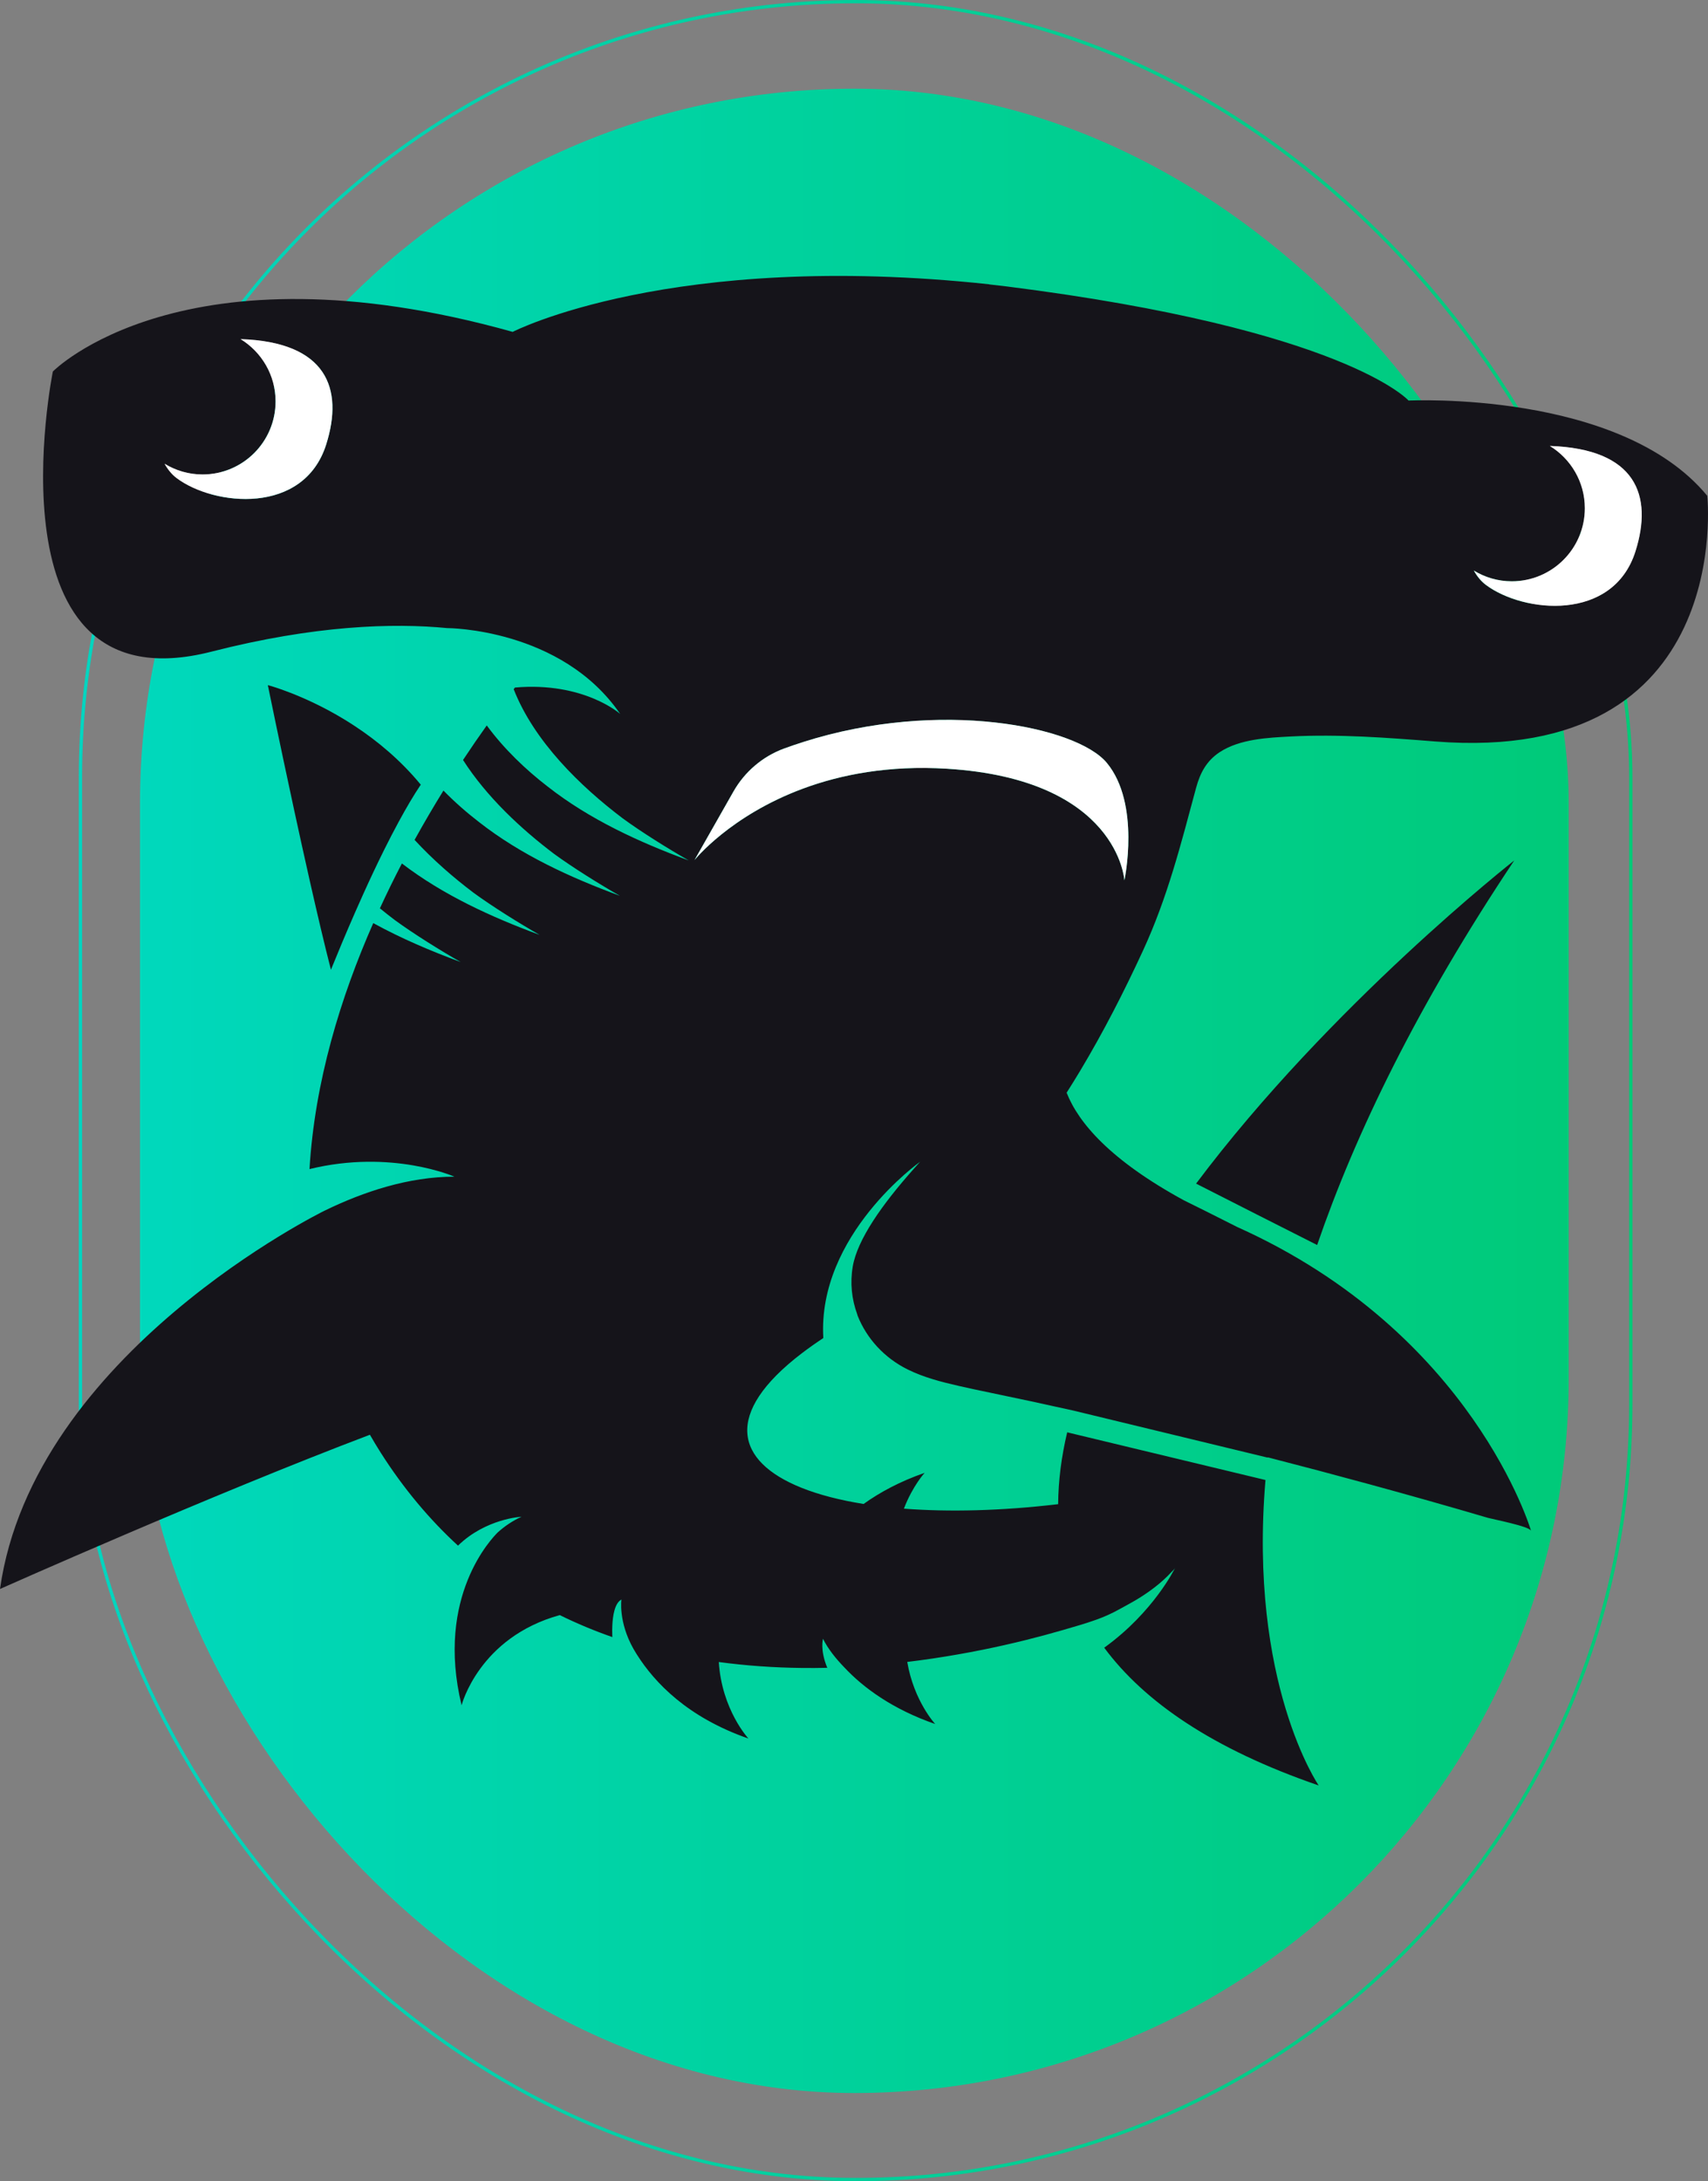
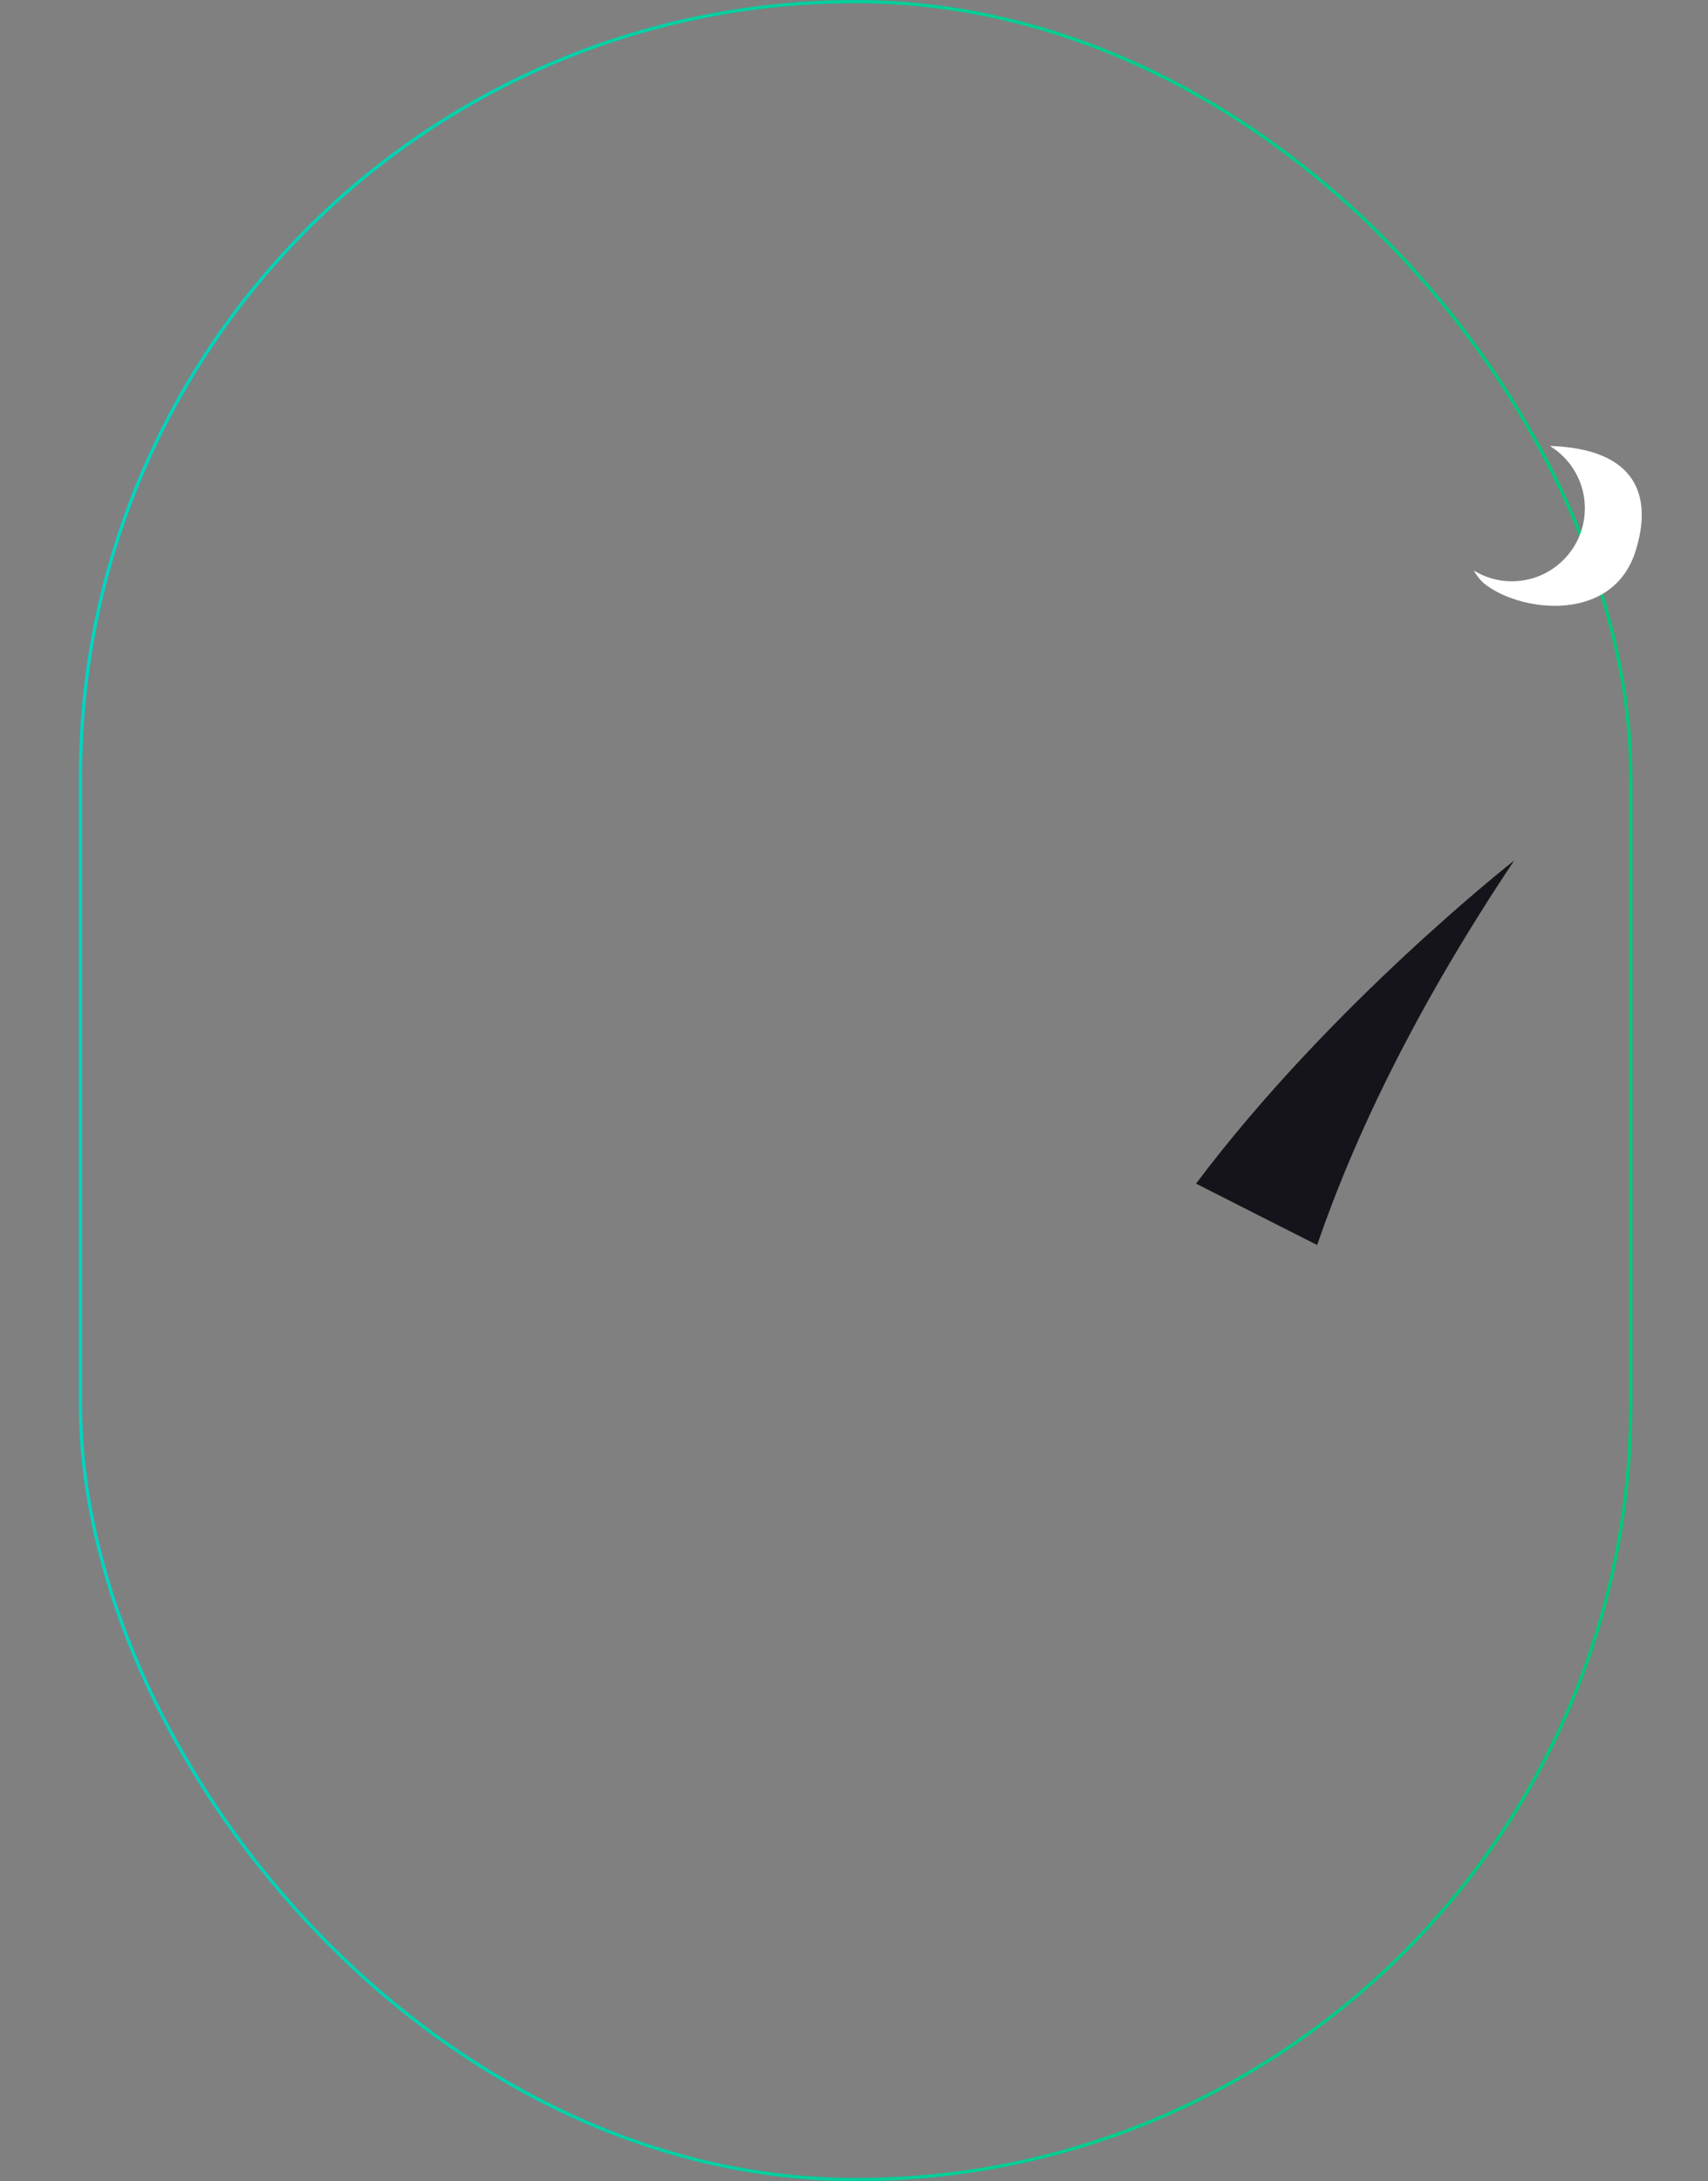
<svg xmlns="http://www.w3.org/2000/svg" width="520" height="664" viewBox="0 0 520 664" fill="none">
  <rect x="0" y="0" width="520" height="664" fill="#808080" stroke="none" />
-   <rect x="42.625" y="27" width="434.962" height="610.155" rx="217.481" fill="url(#paint0_linear_9141_2)" />
  <rect x="24.5" y="0.5" width="472" height="663" rx="236" stroke="url(#paint1_linear_9141_2)" />
  <path d="M364.141 360.313C373.345 365.024 391.763 374.327 401.003 379.002C412.626 345.144 431.504 306.107 461.012 261.935C461.012 261.935 405.019 305.827 364.141 360.322V360.313Z" fill="#15141A" />
-   <path d="M100.753 295.206C102.747 290.288 105.265 284.233 108.08 277.808C108.892 275.958 109.723 274.081 110.58 272.195C112.628 267.656 114.794 263.045 117.014 258.587C118.476 255.654 119.947 252.803 121.427 250.086C123.674 245.944 125.92 242.109 128.104 238.87C121.914 231.353 114.848 225.532 108.116 221.093C106.988 220.344 105.86 219.631 104.76 218.963C92.153 211.329 81.541 208.567 81.541 208.567C81.541 208.567 85.087 225.956 89.518 246.432C91.034 253.434 92.649 260.789 94.265 267.936C96.53 277.952 98.786 287.572 100.753 295.206Z" fill="#15141A" />
-   <path d="M519.75 150.904C493.202 118.725 428.834 121.938 428.834 121.938C428.834 121.938 409.523 100.217 306.542 87.205C304.701 86.97 302.924 86.781 301.119 86.573L301.182 86.546C204.401 76.132 156.087 101.029 156.087 101.029C55.515 72.866 16.09 113.094 16.09 113.094C16.09 113.094 -4.828 216.075 64.368 198.379C95.798 190.339 119.558 189.608 136.171 191.205C136.171 191.196 170.931 191.232 188.807 217.33C188.807 217.33 177.798 207.484 156.781 209.298C156.655 209.461 156.52 209.641 156.393 209.804C162.566 225.622 176.67 239.366 189.611 249.139C195.223 253.254 203.561 258.451 209.68 261.935C194.61 256.376 179.558 249.482 166.798 239.492C160.012 234.267 153.461 227.996 148.191 220.84C145.899 224.052 143.48 227.563 140.972 231.353C148.173 242.624 158.749 252.423 168.648 259.904C174.261 264.019 182.599 269.217 188.717 272.7C173.647 267.141 158.595 260.247 145.845 250.258C142.1 247.379 138.427 244.158 135.007 240.665C132.101 245.367 129.141 250.393 126.218 255.681C131.857 261.79 138.156 267.232 144.211 271.798C149.824 275.913 158.162 281.11 164.28 284.594C149.58 279.17 134.908 272.457 122.355 262.855C120.063 267.25 117.825 271.807 115.66 276.508C117.167 277.736 118.674 278.936 120.172 280.064C125.784 284.179 134.123 289.376 140.241 292.86C131.199 289.521 122.175 285.695 113.638 281.011C103.676 303.625 95.816 329.28 94.228 355.892C119.269 349.764 138.346 358.202 138.346 358.202C124.431 358.202 110.669 362.777 98.839 368.543C98.839 368.543 10.197 411.84 0 483.715C0 483.715 64.629 454.929 112.618 436.764C113.656 438.56 114.721 440.355 115.858 442.142C122.933 453.278 130.874 462.654 139.437 470.522C147.893 462.275 158.767 461.724 158.767 461.724C155.969 462.996 153.596 464.648 151.539 466.489C149.932 468.095 132.48 485.863 140.529 519.116C140.529 519.116 145.79 498.478 170.417 491.665C175.669 494.246 181.02 496.475 186.434 498.361C186.434 498.361 186.371 497.45 186.38 496.15C186.38 495.708 186.389 495.293 186.416 494.887C186.551 491.936 187.12 488.029 189.195 486.928C189.195 486.928 188.203 493.678 192.841 501.917C193.103 502.368 193.373 502.819 193.662 503.288C193.771 503.46 193.87 503.622 193.978 503.794C199.248 512.105 209.228 522.771 227.854 529.241C227.854 529.241 219.759 520.524 218.839 505.95C227.339 507.096 235.795 507.665 244.061 507.755C246.678 507.782 249.286 507.773 251.866 507.71C249.583 502.25 250.567 498.867 250.567 498.867C252.074 501.962 254.528 504.976 257.001 507.529C262.903 513.855 271.818 520.343 284.722 524.828C284.722 524.828 278.234 517.844 276.213 505.923C278.866 505.607 281.519 505.246 284.163 504.849C289.171 504.1 294.161 503.225 299.134 502.223C303.564 501.33 307.968 500.337 312.354 499.245C316.081 498.316 319.798 497.323 323.489 496.25C326.936 495.248 330.42 494.264 333.795 493.055C336.204 492.198 338.55 491.133 340.788 489.888C342.918 488.706 345.075 487.587 347.141 486.278C349.162 484.997 351.12 483.607 352.952 482.073C353.837 481.324 354.694 480.548 355.515 479.736C355.921 479.339 356.309 478.924 356.697 478.5C357.022 478.148 357.554 477.714 357.762 477.281C357.762 477.281 351.328 490.673 336.177 501.592C348.359 518.024 369.204 532.435 401.474 543.526C401.474 543.526 380.06 512.33 385.276 450.543L324.906 436.024C323.155 443.406 322.199 450.724 322.154 457.898C304.801 459.946 288.855 460.316 275.193 459.261C277.873 452.285 281.51 448.36 281.51 448.36C273.984 450.977 267.884 454.279 262.921 457.835C255.647 456.671 249.295 455.019 244.061 452.926C223.838 444.849 220.192 430.249 244.061 412.002C246.064 410.468 248.257 408.916 250.657 407.328C248.816 375.871 280.129 353.663 280.129 353.663C280.102 353.699 280.066 353.735 280.039 353.762C279.579 354.258 279.137 354.764 278.695 355.26C278.496 355.486 278.289 355.711 278.099 355.928C268.57 366.639 261.017 377.351 259.618 385.553C258.77 390.562 259.302 395.471 260.936 399.955C260.99 400.154 261.044 400.343 261.107 400.533C263.859 407.472 269.229 413.356 276.276 416.857C281.176 419.294 286.527 420.674 291.87 421.893C295.028 422.614 298.195 423.291 301.372 423.941C309.827 425.683 318.255 427.505 326.684 429.382C326.684 429.4 385.962 443.73 385.962 443.73C385.962 443.703 385.962 443.667 385.971 443.64C396.267 446.284 406.536 449.009 416.797 451.807C428.889 455.11 440.962 458.512 452.991 462.058C454.273 462.437 465.733 464.648 466.13 466.01C466.13 466.01 448.525 405.785 376.676 373.524C369.953 370.104 363.763 367.036 360.406 365.385C338.054 353.194 328.353 341.841 324.735 332.637C326.142 330.417 327.532 328.188 328.876 325.941C335.942 314.147 342.214 301.893 347.971 289.412C355.461 273.187 359.513 257.044 364.142 239.862C365.369 235.305 367.327 231.605 371.352 228.961C377.47 224.955 385.998 224.558 393.036 224.197C407.628 223.439 422.355 224.567 436.902 225.713C528.621 232.95 519.768 150.886 519.768 150.886L519.75 150.904ZM99.308 135.293C92.477 156.923 65.153 154.081 53.764 145.544C52.285 144.434 51.084 142.936 50.101 141.177C53.467 143.234 57.419 144.443 61.651 144.443C73.942 144.443 83.895 134.481 83.895 122.199C83.895 114.177 79.627 107.157 73.256 103.249C99.48 104.125 104.668 118.301 99.299 135.302L99.308 135.293ZM342.322 267.99C342.322 267.99 340.535 237.236 288.323 234.024C270.582 232.932 256.026 235.792 244.53 240.052C222.205 248.318 211.448 261.826 211.448 261.826L223.297 240.972C226.726 234.935 232.167 230.288 238.682 227.887C240.632 227.166 242.581 226.516 244.539 225.893C286.193 212.637 327.794 221.174 336.962 232.237C347.33 244.753 342.322 267.999 342.322 267.999V267.99ZM497.912 167.815C491.081 189.446 463.757 186.603 452.369 178.066C450.889 176.957 449.689 175.459 448.696 173.699C452.071 175.756 456.014 176.966 460.247 176.966C472.537 176.966 482.491 167.003 482.491 154.722C482.491 146.699 478.222 139.679 471.851 135.771C498.075 136.647 503.264 150.823 497.894 167.824L497.912 167.815Z" fill="#15141A" />
-   <path d="M244.54 225.885C242.591 226.507 240.632 227.157 238.683 227.879C232.168 230.279 226.727 234.935 223.298 240.963L211.449 261.818C211.449 261.818 222.206 248.309 244.531 240.043C256.027 235.793 270.583 232.923 288.324 234.015C340.527 237.237 342.323 267.981 342.323 267.981C342.323 267.981 347.331 244.735 336.963 232.219C327.795 221.156 286.185 212.619 244.54 225.875V225.885Z" fill="white" />
-   <path d="M73.265 103.24C79.636 107.157 83.904 114.168 83.904 122.191C83.904 134.481 73.942 144.435 61.66 144.435C57.419 144.435 53.475 143.225 50.109 141.168C51.093 142.928 52.302 144.426 53.773 145.536C65.161 154.072 92.486 156.924 99.317 135.284C104.686 118.283 99.497 104.107 73.274 103.231L73.265 103.24Z" fill="white" />
  <path d="M471.87 135.763C478.241 139.679 482.509 146.691 482.509 154.713C482.509 167.004 472.547 176.957 460.265 176.957C456.024 176.957 452.081 175.748 448.715 173.69C449.698 175.45 450.908 176.948 452.388 178.058C463.776 186.595 491.1 189.446 497.931 167.807C503.301 150.806 498.112 136.629 471.888 135.754L471.87 135.763Z" fill="white" />
  <defs>
    <linearGradient id="paint0_linear_9141_2" x1="477.587" y1="332.078" x2="42.625" y2="332.078" gradientUnits="userSpaceOnUse">
      <stop stop-color="#00CA79" />
      <stop offset="1" stop-color="#00D8BC" />
    </linearGradient>
    <linearGradient id="paint1_linear_9141_2" x1="497" y1="332" x2="24" y2="332" gradientUnits="userSpaceOnUse">
      <stop stop-color="#00CA77" />
      <stop offset="1" stop-color="#00D5C0" />
    </linearGradient>
  </defs>
</svg>